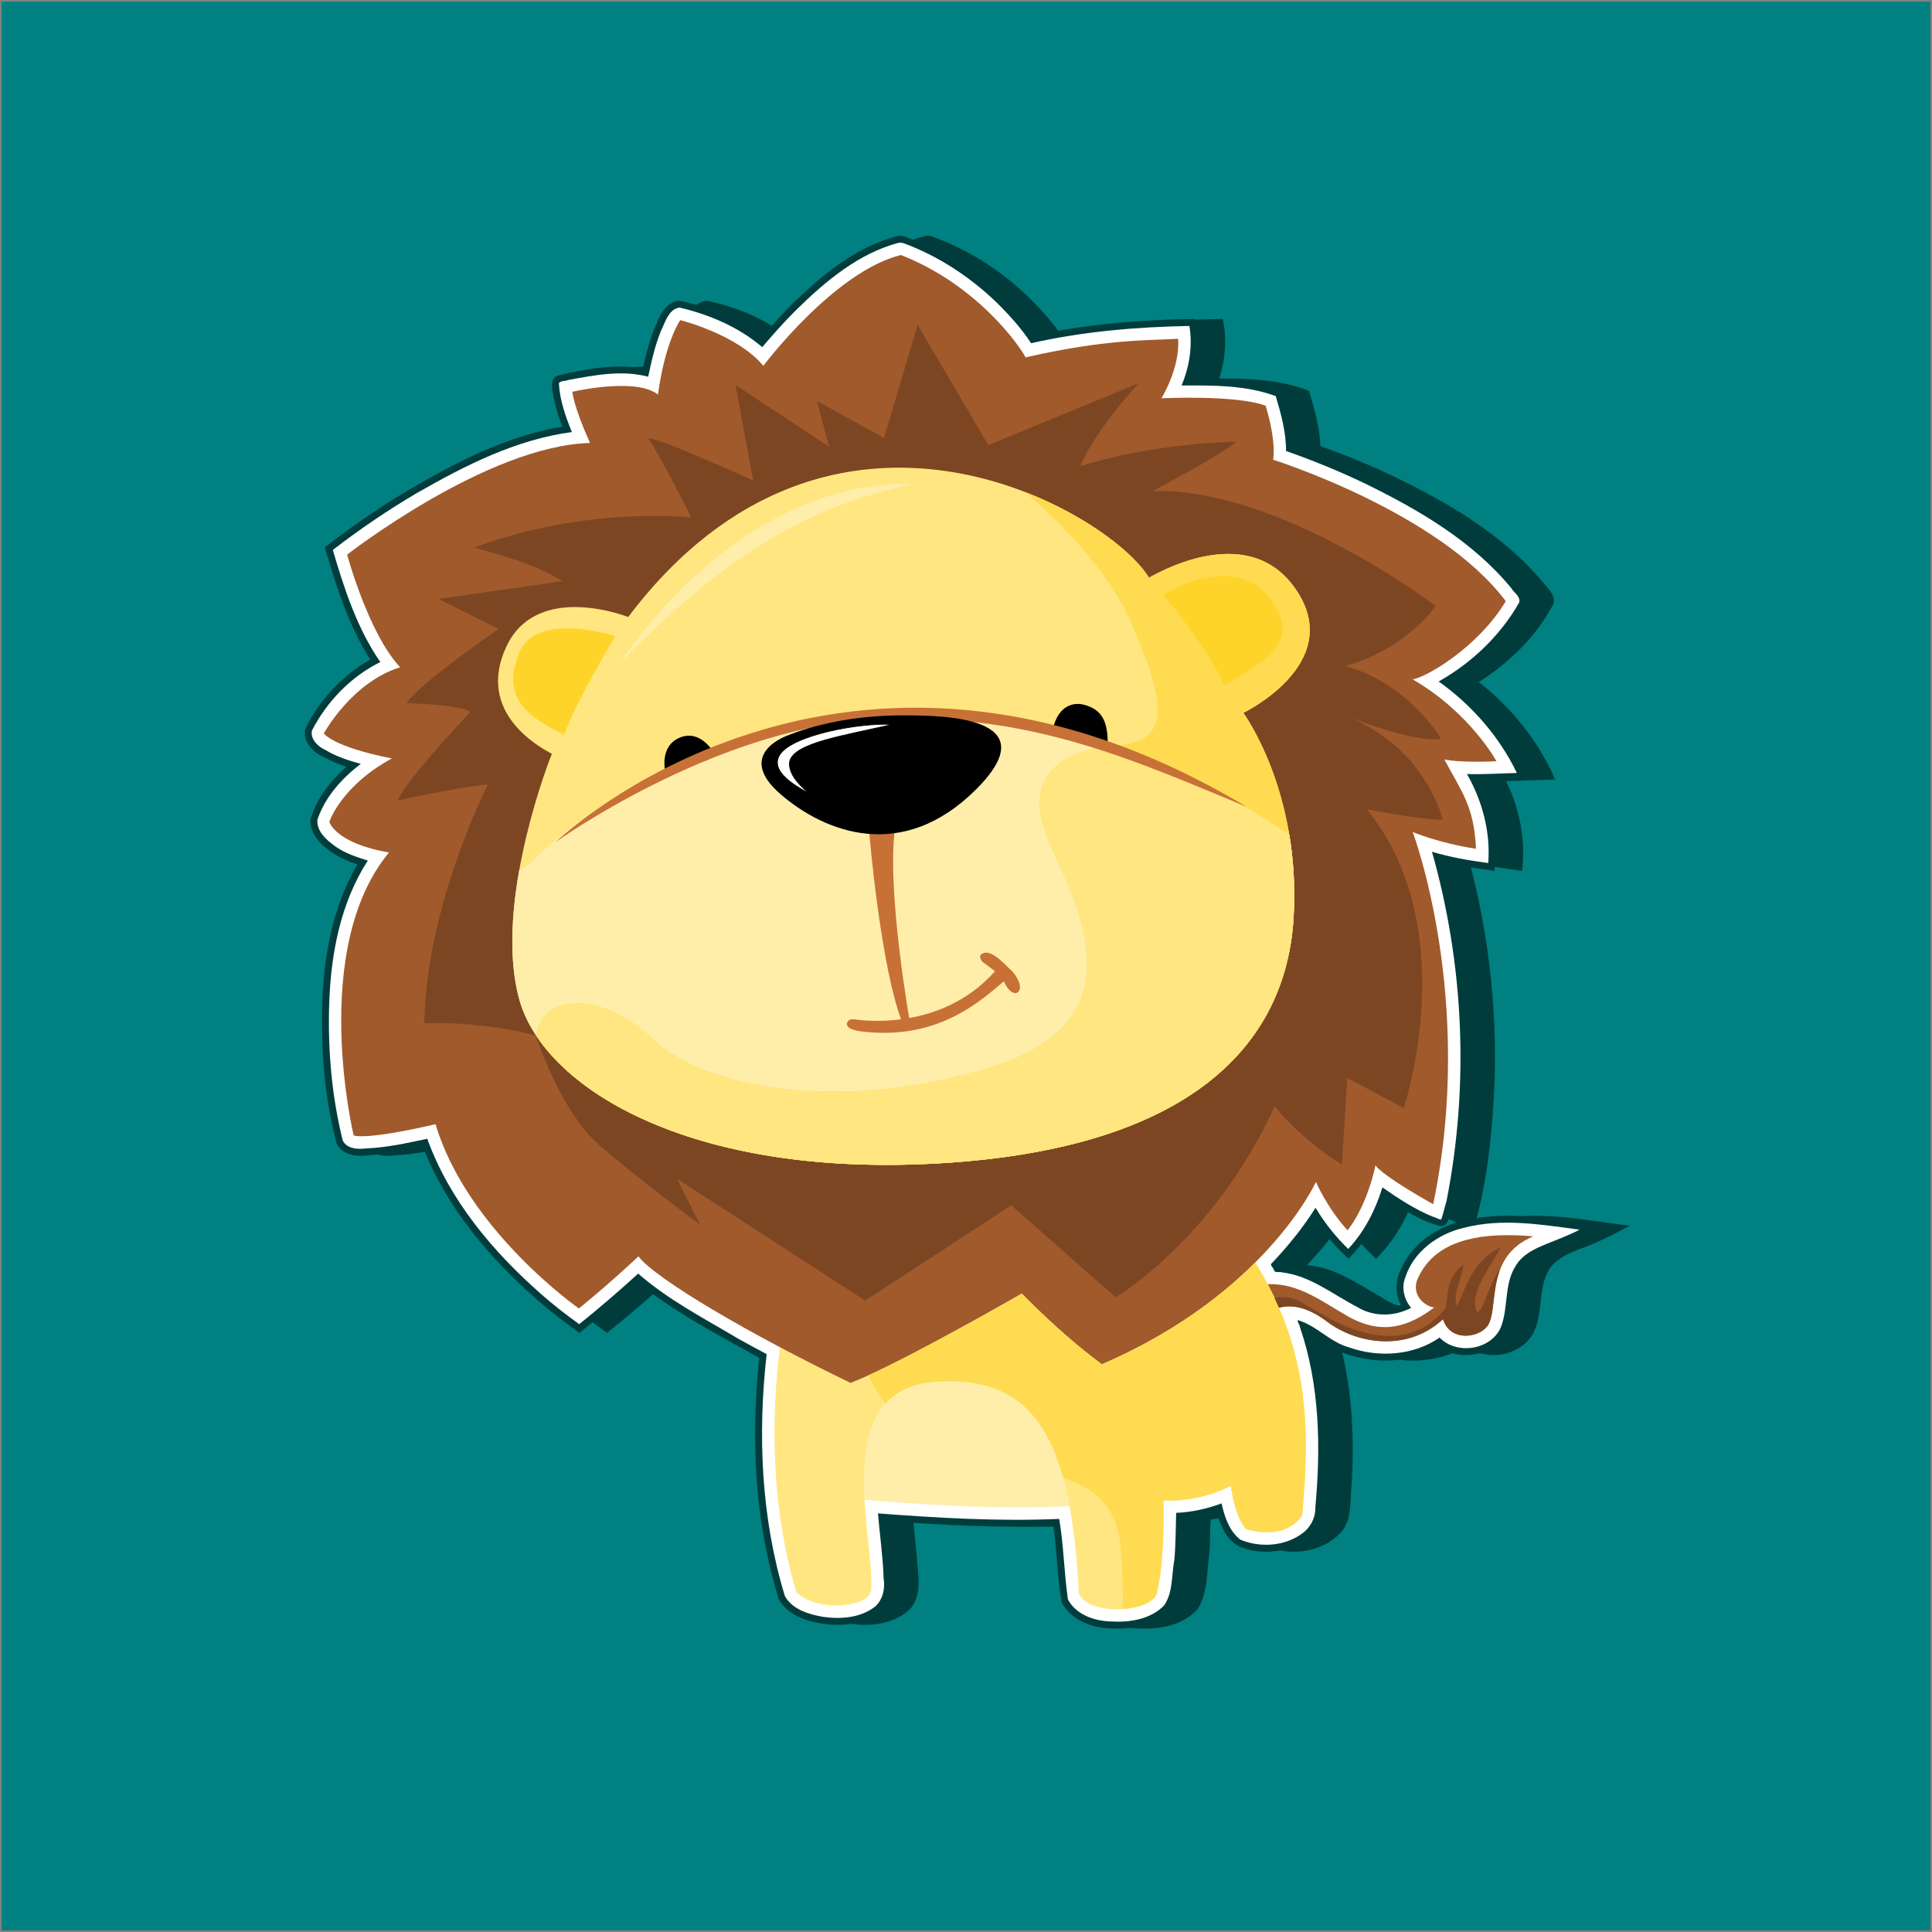
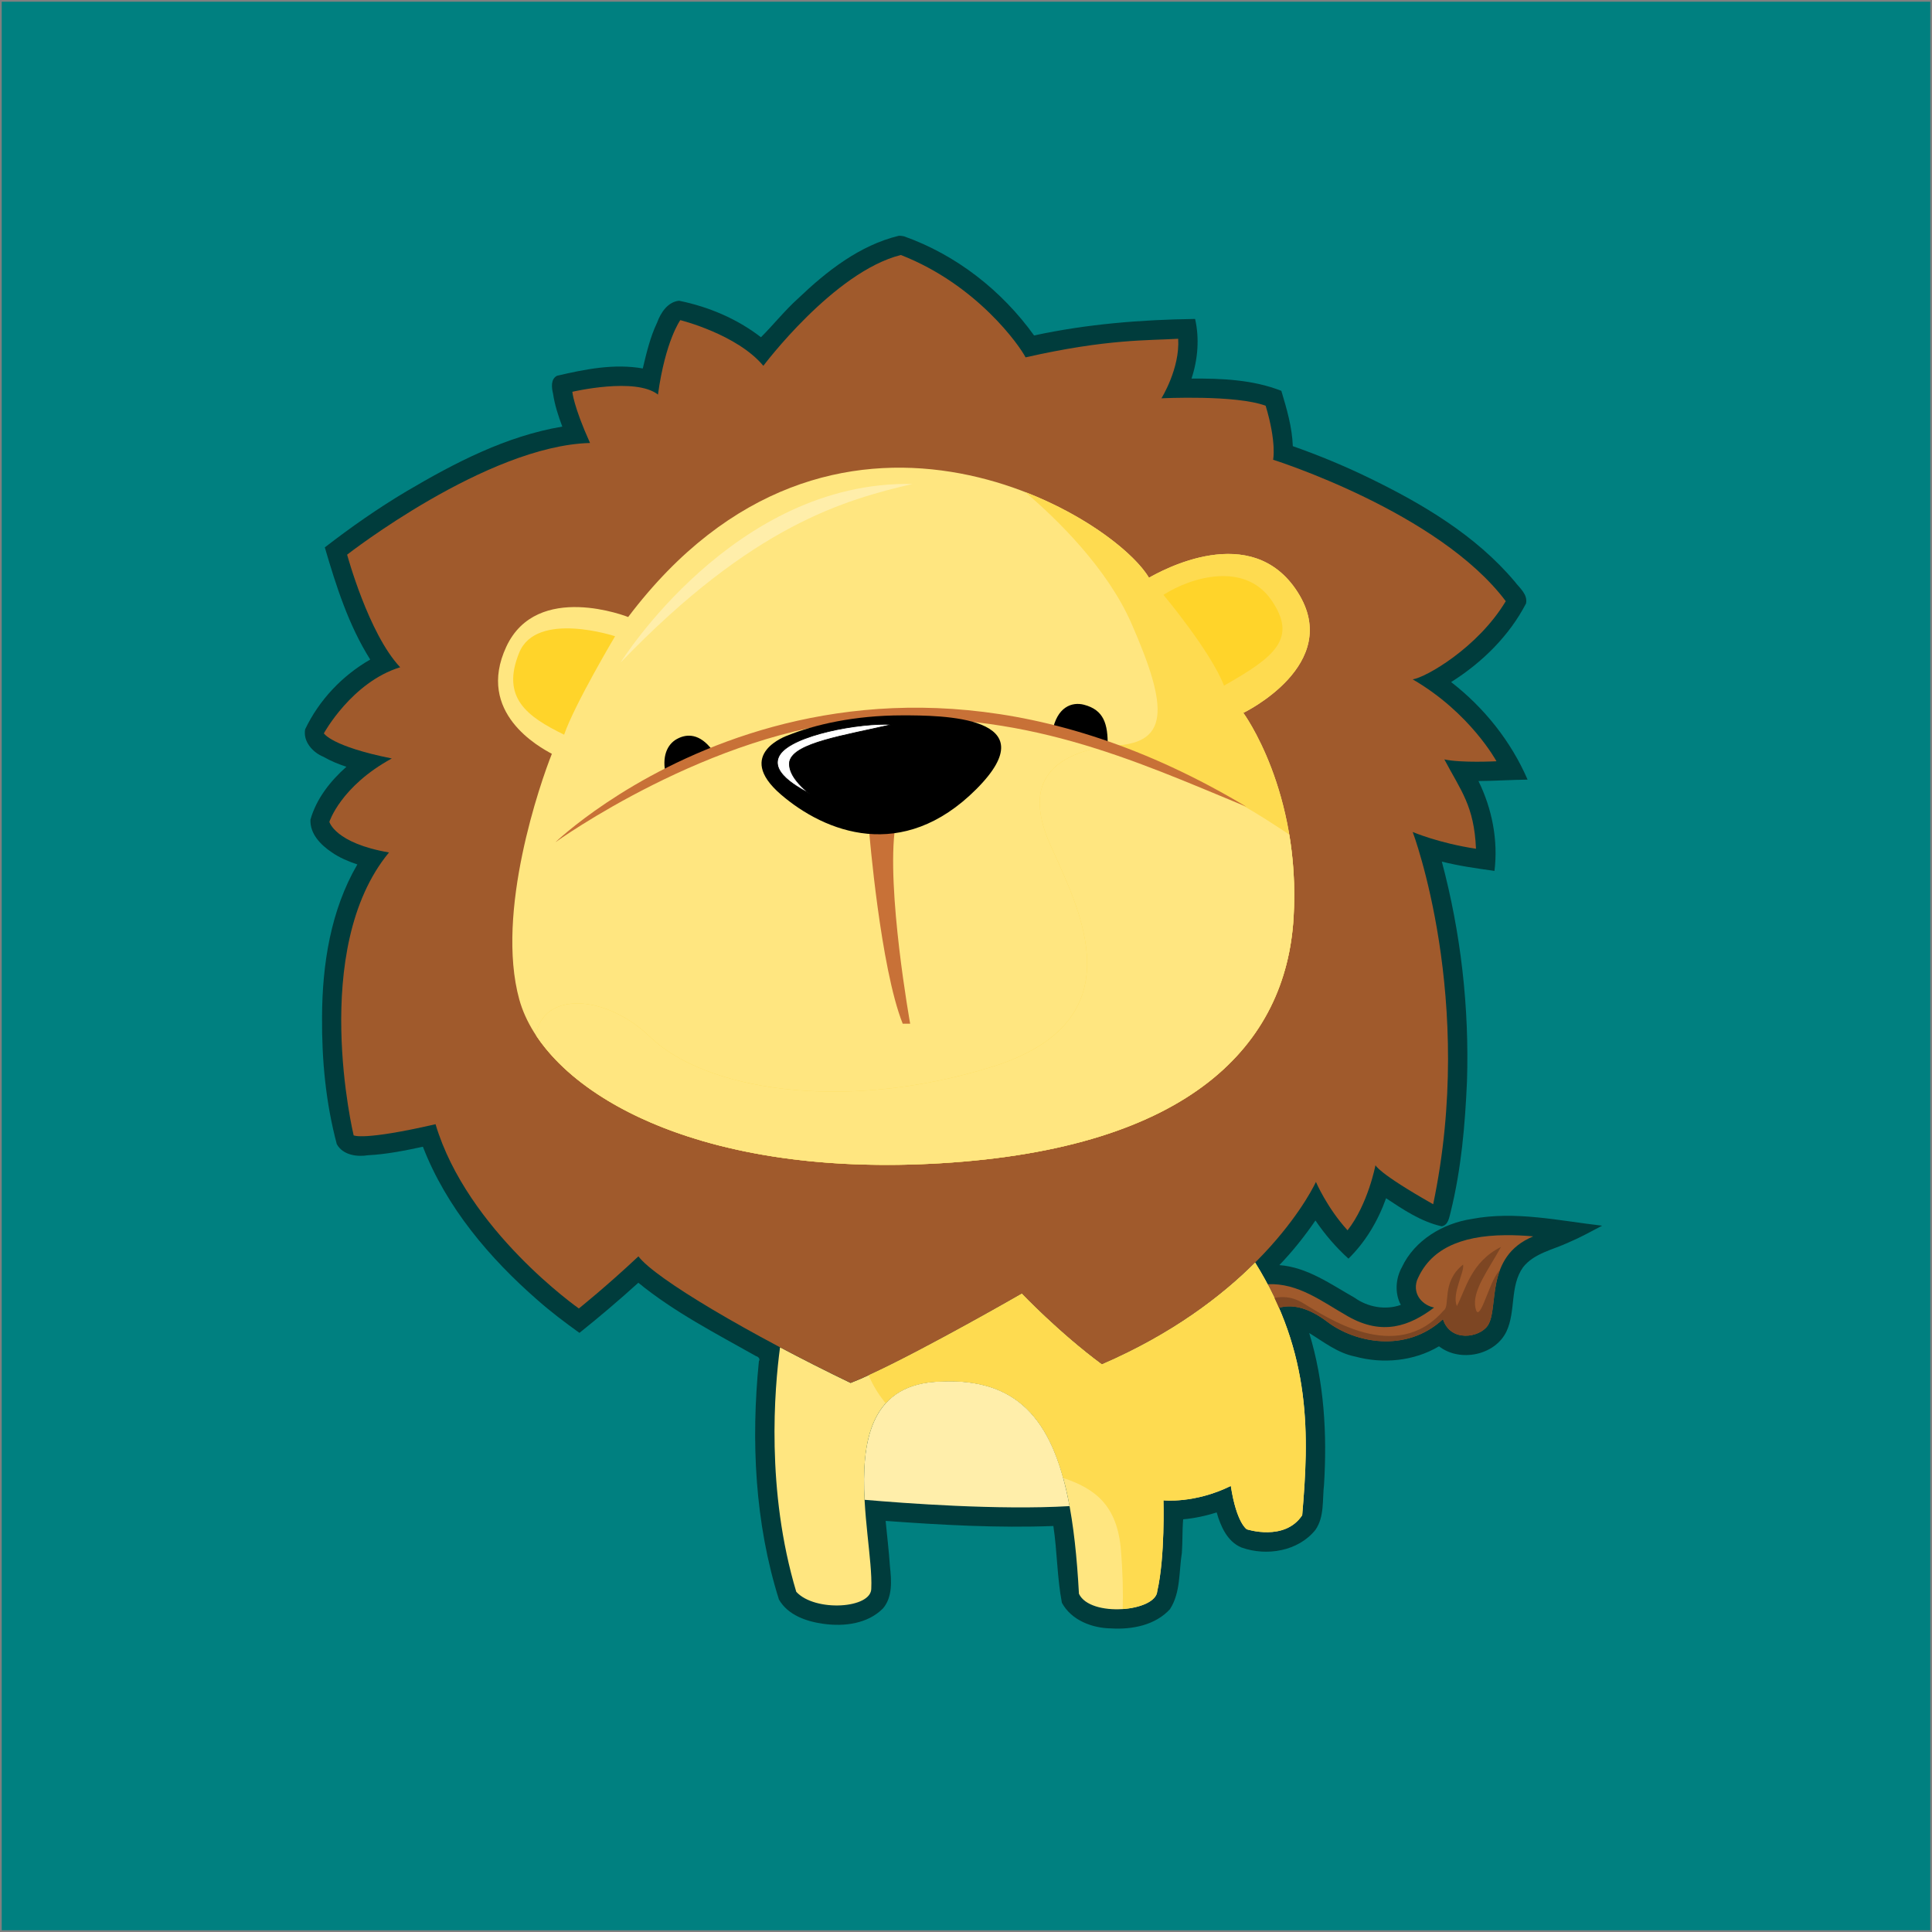
<svg xmlns="http://www.w3.org/2000/svg" xmlns:ns1="http://www.inkscape.org/namespaces/inkscape" xmlns:ns2="http://sodipodi.sourceforge.net/DTD/sodipodi-0.dtd" width="2986.667" height="2986.667" id="svg3847" version="1.1" ns1:version="0.92.1 unknown" ns2:docname="Lion.svg">
  <rect width="100%" height="100%" fill="#808080" stroke="none" />
  <defs id="defs3849" />
  <ns2:namedview id="base" pagecolor="#ffffff" bordercolor="#666666" borderopacity="1.0" ns1:pageopacity="0.0" ns1:pageshadow="2" ns1:zoom="0.083407252" ns1:cx="-139.25122" ns1:cy="1063.971" ns1:document-units="px" ns1:current-layer="layer1" showgrid="false" ns1:window-width="1327" ns1:window-height="747" ns1:window-x="39" ns1:window-y="21" ns1:window-maximized="1" />
  <g ns1:label="Bg" ns1:groupmode="layer" id="layer1" transform="translate(0,1864.147)" style="display:inline">
    <rect style="fill:#008080;fill-opacity:1;stroke:none;stroke-width:1.067" id="rect3870" width="2981.333" height="2981.333" x="2.667" y="-1861.48" />
  </g>
  <g ns1:groupmode="layer" id="layer3" ns1:label="Singa" style="display:inline">
-     <path ns1:connector-curvature="0" id="path3826" d="m 1432.033,364.5 c -60.744,14.819 -111.254,54.597 -155.702,97.006 -20.493,18.474 -38.209,40.787 -57.298,59.827 -36.934,-28.581 -80.923,-47.137 -126.6,-56.433 -17.474,1.783 -28.358,18.491 -33.9,33.7 -10.746,22.474 -16.46,47.028 -22.2,71 -44.269,-7.822 -89.375,1.217 -132.467,11.267 -10.188,5.167 -8.483,18.539 -6.233,27.733 2.556,17.491 8.113,34.352 14.267,50.867 C 825.028,674.117 745.86,715.352 670.855,759.619 627.003,785.7 585.158,815.023 544.8,846.2 c 17.532,59.888 36.829,120.494 70.2,173.4 -43.367,24.834 -79.127,62.771 -100.6,107.8 -3.529,18.985 11.788,35.866 28.333,42.567 11.143,6.466 23.175,11.346 35.433,15.4 -24.811,22.002 -46.422,49.378 -55.567,81.667 -1.027,22.136 16.117,39.321 33.112,50.704 12.019,8.29 25.559,13.983 39.388,18.596 -41.267,70.781 -54.228,154.383 -54.572,235.467 -0.526,66.257 5.682,132.902 22.806,196.967 9.225,16.71 30.774,19.972 48.099,17.148 28.691,-1.495 56.946,-7.138 85.001,-13.181 36.166,93.557 102.838,172.169 177.735,237.514 20.428,17.974 42.197,34.366 64.265,50.252 31.141,-24.909 61.515,-50.74 91.033,-77.5 55.558,45.369 119.761,78.336 181.967,113.4 3.425,0.957 6.954,4.335 4.4,7.967 -12.28,123.161 -6.311,249.742 30.967,368.267 13.754,24.145 42.535,34.043 68.733,37.633 32.016,4.5 68.494,0.094 92.167,-23.833 15.131,-17.797 13.064,-43.263 10.727,-65.095 -1.616,-23.444 -4.384,-46.787 -6.66,-70.171 86.255,6.291 172.798,11.138 259.3,7.9 5.944,39.303 5.725,79.544 13.167,118.633 14.618,27.073 46.765,39.316 76.298,39.66 32.324,1.972 68.159,-4.975 90.769,-29.727 16.688,-25.785 13.727,-58.054 18.43,-87.194 1.263,-17.222 0.47,-34.533 2.003,-51.74 17.577,-1.602 35.011,-5.277 51.8,-10.7 6.068,21.474 16.42,45.145 38.267,54.267 38.85,13.896 87.746,5.886 114.3,-27.133 14.245,-20.236 10.648,-46.588 13.389,-70.03 4.85,-78.628 0.267,-158.793 -22.889,-234.37 22.453,13.811 44.151,31.035 70.662,36.249 43.09,11.856 91.415,7.271 129.971,-15.749 32.157,25.166 86.969,14.166 104.5,-23.4 14.422,-31.264 4.856,-69.614 25.3,-98.633 17.092,-21.971 46.627,-27.211 70.667,-38.567 17.727,-7.512 34.655,-16.845 51.7,-25.833 -66.589,-7.717 -134.381,-23.184 -201.4,-10.433 -44.776,6.783 -88.446,32.821 -108.167,74.6 -9.715,17.695 -11.302,40.198 -1.633,58.267 -23.717,8.445 -51.123,3.506 -71.394,-11.061 -36.701,-20.686 -72.957,-47.204 -116.373,-50.439 20.5,-21.339 39.05,-44.539 55.767,-69 14.635,21.634 31.779,41.496 51.067,59 26.443,-25.92 45.752,-58.563 58.133,-93.367 26.744,17.726 54.372,36.303 86,43.367 10.3,-1.807 11.626,-13.976 13.867,-22.2 16.313,-65.991 22.274,-134.091 25.225,-201.899 3.654,-114.357 -9.456,-229.185 -38.891,-339.701 26.712,6.729 54.101,10.605 81.4,14.367 5.803,-47.517 -3.777,-96.194 -24.767,-138.9 25.324,-0.235 50.611,-1.853 75.933,-2.2 -25.666,-59.333 -67.182,-111.297 -118.2,-150.8 47.692,-30.058 89.7,-71.181 115.833,-121.567 2.843,-14.214 -10.239,-24.121 -17.826,-34.178 -60.259,-71.32 -142.382,-119.894 -225.528,-160.217 -38.087,-18.482 -77.255,-34.703 -117.213,-48.739 -1.013,-29.307 -9.352,-57.628 -17.733,-85.533 -43.995,-17.302 -92.072,-19.263 -138.867,-18.933 9.774,-29.519 12.465,-61.73 5.567,-92.2 -83.522,1.137 -167.197,7.858 -248.933,25.533 -49.9,-69.429 -120.38,-124.677 -201.2,-153.3 -2.639,-0.556 -5.327,-0.939 -8.033,-0.767 z" style="fill:#003c3c;fill-opacity:1;stroke:none;stroke-width:1.067" />
    <path style="fill:#003c3c;fill-opacity:1;stroke:none;stroke-width:1.067" d="m 1389.367,364.5 c -60.744,14.819 -111.254,54.597 -155.702,97.006 -20.493,18.474 -38.209,40.787 -57.298,59.827 -36.934,-28.581 -80.923,-47.137 -126.6,-56.433 -17.474,1.783 -28.358,18.491 -33.9,33.7 -10.746,22.474 -16.46,47.028 -22.2,71 -44.269,-7.822 -89.375,1.217 -132.467,11.267 -10.188,5.167 -8.483,18.539 -6.233,27.733 2.556,17.491 8.113,34.352 14.267,50.867 -86.872,14.65 -166.04,55.886 -241.045,100.153 -43.852,26.081 -85.697,55.404 -126.055,86.581 17.532,59.888 36.829,120.494 70.2,173.4 -43.367,24.834 -79.127,62.771 -100.6,107.8 -3.529,18.985 11.788,35.866 28.333,42.567 11.143,6.466 23.175,11.346 35.433,15.4 -24.811,22.002 -46.422,49.378 -55.567,81.667 -1.027,22.136 16.117,39.321 33.112,50.704 12.019,8.29 25.559,13.983 39.388,18.596 -41.267,70.781 -54.228,154.383 -54.572,235.467 -0.526,66.257 5.682,132.902 22.806,196.967 9.225,16.71 30.774,19.972 48.099,17.148 28.691,-1.495 56.946,-7.138 85.001,-13.181 36.166,93.557 102.838,172.169 177.735,237.514 20.428,17.974 42.197,34.366 64.265,50.252 31.141,-24.909 61.515,-50.74 91.033,-77.5 55.558,45.369 119.761,78.336 181.967,113.4 3.425,0.957 6.954,4.335 4.4,7.967 -12.28,123.161 -6.311,249.742 30.967,368.267 13.754,24.145 42.535,34.043 68.733,37.633 32.016,4.5 68.494,0.094 92.167,-23.833 15.131,-17.797 13.064,-43.263 10.727,-65.095 -1.616,-23.444 -4.384,-46.787 -6.66,-70.171 86.255,6.291 172.798,11.138 259.3,7.9 5.944,39.303 5.725,79.544 13.167,118.633 14.618,27.073 46.766,39.316 76.298,39.66 32.324,1.972 68.159,-4.975 90.768,-29.727 16.688,-25.785 13.727,-58.054 18.43,-87.194 1.263,-17.222 0.47,-34.533 2.003,-51.74 17.577,-1.602 35.011,-5.277 51.8,-10.7 6.068,21.474 16.42,45.145 38.267,54.267 38.85,13.896 87.746,5.886 114.3,-27.133 14.245,-20.236 10.648,-46.588 13.389,-70.03 4.85,-78.628 0.267,-158.793 -22.889,-234.37 22.454,13.811 44.151,31.035 70.662,36.249 43.09,11.856 91.415,7.271 129.971,-15.749 32.157,25.166 86.969,14.166 104.5,-23.4 14.422,-31.264 4.856,-69.614 25.3,-98.633 17.092,-21.971 46.627,-27.211 70.667,-38.567 17.727,-7.512 34.655,-16.845 51.7,-25.833 -66.589,-7.717 -134.381,-23.184 -201.4,-10.433 -44.776,6.783 -88.446,32.821 -108.167,74.6 -9.715,17.695 -11.302,40.198 -1.633,58.267 -23.717,8.445 -51.123,3.506 -71.394,-11.061 -36.701,-20.686 -72.957,-47.204 -116.373,-50.439 20.5,-21.339 39.05,-44.539 55.767,-69 14.635,21.634 31.779,41.496 51.067,59 26.443,-25.92 45.752,-58.563 58.133,-93.367 26.744,17.726 54.372,36.303 86,43.367 10.3,-1.807 11.626,-13.976 13.867,-22.2 16.313,-65.991 22.274,-134.091 25.225,-201.899 3.654,-114.357 -9.456,-229.185 -38.891,-339.701 26.712,6.729 54.101,10.605 81.4,14.367 5.803,-47.517 -3.777,-96.194 -24.767,-138.9 25.324,-0.235 50.611,-1.853 75.933,-2.2 -25.666,-59.333 -67.182,-111.297 -118.2,-150.8 47.692,-30.058 89.7,-71.181 115.833,-121.567 2.843,-14.214 -10.239,-24.121 -17.826,-34.178 -60.259,-71.32 -142.382,-119.894 -225.528,-160.217 -38.087,-18.482 -77.255,-34.703 -117.213,-48.739 -1.013,-29.307 -9.352,-57.628 -17.733,-85.533 -43.995,-17.302 -92.072,-19.263 -138.867,-18.933 9.774,-29.519 12.465,-61.73 5.567,-92.2 -83.522,1.137 -167.197,7.858 -248.933,25.533 -49.9,-69.429 -120.38,-124.677 -201.2,-153.3 -2.639,-0.556 -5.327,-0.939 -8.033,-0.767 z" id="path3814" ns1:connector-curvature="0" />
-     <path style="fill:#ffffff;fill-opacity:1;stroke:none;stroke-width:1.067" d="m 1389.867,375.133 c -62.432,16.386 -113.436,59.313 -158.577,103.557 -18.624,18.353 -36.019,38.196 -52.99,57.977 -36.132,-31.082 -81.266,-50.12 -127.367,-61.133 -13.679,1.203 -20.16,15.527 -24.918,26.6 -12.165,25.304 -18.099,52.952 -24.016,80.233 -40.483,-10.717 -82.869,-2.465 -123.2,5 -4.423,2.118 -13.34,0.962 -14.767,5.3 1.282,26.175 10.299,51.163 20,75.267 -86.071,11.454 -164.812,51.424 -239.216,94.047 -45.343,26.643 -88.718,56.17 -130.351,88.22 17.806,60.232 37.504,121.191 73.467,173.233 -45.5,22.509 -82.482,60.938 -105.7,105.867 -2.746,14.002 9.818,25.201 21.3,30.4 16.705,9.938 35.433,16.074 54.2,21.167 -29.311,22.34 -55.271,51.112 -67.133,86.5 -1.124,18.388 14.473,31.381 27.933,41.167 15.024,10.626 32.671,16.332 50.067,21.767 -42.626,65.992 -57.423,145.827 -59.761,223.398 -2.068,70.454 4.018,141.526 21.127,209.835 6.8,12.621 23.199,13.395 35.833,11.8 32.032,-1.267 63.424,-8.278 94.7,-14.933 34.412,95.118 101.392,174.476 176.5,240.533 18.673,16.475 38.26,31.561 58.433,46.1 31.232,-25.085 61.572,-51.213 91.133,-78.2 46.886,41.003 102.809,69.716 156.1,101.434 14.081,7.841 28.285,15.437 42.501,23.033 -14.053,124.86 -8.613,253.413 28.167,374 11.781,21.002 36.872,28.282 59.05,32.153 27.655,3.944 58.773,1.639 81.195,-16.482 11.409,-10.866 14.979,-27.638 12.42,-42.837 -1.039,-33.676 -5.962,-67.057 -8.733,-100.601 93.164,7.089 186.687,12.556 280.133,8.533 6.998,41.132 7.621,83.24 13.5,124.467 12.265,23.338 40.188,33.101 65.265,34.032 29.406,1.85 62.19,-2.874 83.569,-24.865 13.82,-20.339 11.233,-46.314 15.583,-69.494 2.356,-24.429 2.153,-48.999 2.917,-73.507 23.994,-0.999 47.764,-6.187 70.167,-14.667 4.594,20.68 11.838,42.634 29.033,56.133 31.325,13.043 70.335,10.215 97.433,-10.933 12.069,-9.463 19.069,-24.359 18.568,-39.581 8.553,-92.971 6.714,-188.922 -23.835,-277.986 0.254,-2.687 -6.173,-11.456 -2.367,-10.7 28.494,8.775 48.996,33.847 77.903,41.798 45.684,16.334 99.992,13.05 140.298,-15.031 26.445,27.473 80.096,19.294 95,-16.5 11.546,-30.449 4.529,-66.026 22.633,-94.3 10.239,-17.531 29.158,-26.407 47.228,-33.772 17.313,-7.084 34.982,-13.472 51.605,-22.195 -58.968,-7.904 -120.14,-18.254 -178.767,-2.933 -39.985,9.165 -77.898,36.659 -90.7,76.767 -6.393,15.832 -1.66,34.388 9.067,46.967 -25.432,13.551 -58.167,14.357 -83.05,-1.151 -37.948,-19.456 -72.816,-48.49 -116.416,-53.65 -4.195,-1.475 -11.748,1.761 -12.8,-4.367 -1.006,-3.369 -7.437,-7.337 -2.667,-10.267 24.866,-26.338 47.859,-54.6 67.133,-85.267 13.981,23.288 30.985,44.765 50.5,63.633 25.139,-26.764 42.084,-60.204 52.9,-95.1 24.794,17.348 50.582,34.28 78.633,45.567 2.838,0.121 9.916,5.007 12.289,3.902 3.751,-10.646 4.702,-17.289 8.144,-28.336 35.145,-178.347 27.212,-365.175 -22.5,-540.067 28.374,8.597 57.577,13.555 87,17.5 3.703,-47.935 -9.158,-96.215 -32.933,-137.6 25.736,0.807 51.448,-1.008 77.167,-1.633 -27.233,-56.537 -69.791,-105.135 -120.867,-141.467 51.247,-28.807 95.34,-70.947 124.533,-122.133 2.251,-9.513 -7.929,-14.61 -11.959,-21.744 -59.974,-72.965 -143.215,-121.51 -227.055,-162.415 -39.498,-18.91 -80.101,-35.529 -121.486,-49.94 0.153,-29.041 -7.686,-57.322 -15.9,-84.9 -46.44,-17.098 -96.753,-16.671 -145.6,-16.4 12.078,-28.84 17.4,-61.03 12.133,-92.067 -82.164,1.529 -164.551,8.552 -244.767,26.7 -15.301,-23.493 -34.481,-44.522 -54.5,-64.133 -40.929,-39.115 -89.467,-70.888 -142.7,-90.533 -2.231,-0.565 -4.546,-0.945 -6.867,-0.767 z" id="path3787" ns1:connector-curvature="0" ns2:nodetypes="ccccccccccccccccccccccccccccccccccccccccccccccccccccccccccccccccccccccccccccccc" />
    <path style="fill:#ffeeaa;fill-opacity:1;stroke:none;stroke-width:1.067" d="m 1466.7,2135.3 c -7.135,0.028 -14.504,0.328 -22.133,0.9 -100.794,7.56 -112.654,96.151 -108.033,182.333 61.003,5.311 207.425,16.236 316.867,9.767 -23.576,-128.014 -75.7,-193.428 -186.7,-193 z" id="path5959" ns1:connector-curvature="0" />
    <path style="fill:#a05a2c;fill-opacity:1;stroke:none;stroke-width:1.067" d="m 2327.667,1909.433 c -71.817,0.612 -117.845,22.859 -137.267,70.2 -7.193,23.019 10.775,38.823 26.6,41.7 -38.125,28.773 -79.836,43.879 -133.067,13.667 -39.997,-22.701 -76.763,-51.91 -124.3,-49.767 6.497,12.254 12.309,24.412 17.533,36.467 17.898,-5.082 42.586,-2.733 75.1,21.933 41.721,31.651 120.853,48.931 178.4,-4.3 11.509,35.967 56.119,28.769 69.067,10.067 18.402,-26.581 -5.749,-106.449 70.5,-138.1 -15.061,-1.349 -29.267,-1.98 -42.567,-1.867 z" id="path5957" ns1:connector-curvature="0" />
    <path style="fill:#ffe680;fill-opacity:1;stroke:none;stroke-width:1.067" d="m 1940.333,1951.767 c -51.749,51.648 -128.138,110.306 -236.967,157.3 -66.178,-48.915 -123.7,-109.333 -123.7,-109.333 0,0 -189.923,109.36 -264.733,138.133 -37.383,-18 -74.245,-36.683 -109.067,-55.133 -8.611,63.981 -21.962,221.239 25.067,378 28.791,31.608 116.749,26.097 115.967,-5.367 4.069,-83.418 -65.1,-306.959 97.666,-319.167 162.766,-12.207 211.159,99.727 223.367,327.6 17.354,36.941 119.177,27.716 121.067,-4.067 12.207,-52.899 9.567,-140.4 9.567,-140.4 0,0 47.701,5.501 104.133,-22.2 8.836,57.441 24.667,67 24.667,67 0,0 58.676,19.205 85.7,-21.733 10.444,-121.847 15.271,-249.323 -72.733,-390.633 z" id="path5955" ns1:connector-curvature="0" />
    <path style="fill:#a05a2c;stroke:none;stroke-width:1.067px;stroke-linecap:butt;stroke-linejoin:miter;stroke-opacity:1" d="m 1180.055,565.519 c 0,0 108.988,-145.429 212.571,-171.325 117.97,46.037 184.149,140.989 192.781,158.253 126.602,-28.773 189.904,-25.896 235.941,-28.773 2.877,46.037 -25.896,92.075 -25.896,92.075 0,0 115.093,-5.755 161.13,11.509 17.264,57.547 11.509,83.443 11.509,83.443 0,0 256.082,80.565 359.666,218.677 -43.16,71.933 -123.725,117.971 -143.866,120.848 89.197,51.792 129.48,126.602 129.48,126.602 0,0 -54.669,2.877 -80.565,-2.877 25.896,48.915 46.037,71.933 48.915,138.112 -57.547,-8.632 -97.829,-25.896 -97.829,-25.896 0,0 97.829,258.959 31.651,575.466 -86.32,-48.915 -89.197,-60.424 -89.197,-60.424 0,0 -11.509,60.424 -43.16,100.706 -31.651,-34.528 -48.915,-74.811 -48.915,-74.811 0,0 -77.688,172.64 -330.893,281.978 -66.178,-48.915 -123.725,-109.338 -123.725,-109.338 0,0 -189.904,109.338 -264.714,138.112 -155.376,-74.811 -302.12,-161.13 -328.015,-195.658 -48.915,46.037 -92.075,80.565 -92.075,80.565 0,0 -172.64,-120.848 -221.554,-284.856 -112.216,25.896 -126.602,17.264 -126.602,17.264 0,0 -69.056,-287.733 54.669,-437.354 -83.443,-14.387 -92.208,-47.316 -92.208,-47.316 0,0 17.398,-54.829 96.524,-97.989 -93.513,-18.703 -105.022,-38.844 -105.022,-38.844 0,0 43.16,-79.126 117.97,-102.145 -48.915,-51.792 -82.004,-174.078 -82.004,-174.078 0,0 215.8,-168.324 375.491,-172.64 -25.896,-57.547 -27.335,-79.127 -27.335,-79.127 0,0 97.829,-23.019 132.357,4.316 11.509,-83.443 34.528,-115.093 34.528,-115.093 0,0 87.7,21.788 128.392,70.618 z" id="path5953" ns1:connector-curvature="0" />
-     <path style="fill:#7d4623;fill-opacity:1;stroke:none;stroke-width:1.067" d="m 828.158,1600.937 c 0,0 38.265,117.527 98.395,169.458 60.13,51.931 155.792,122.994 155.792,122.994 l -35.532,-71.063 290.576,188.282 225.998,-147.284 161.258,142.126 c 0,0 150.326,-87.462 245.988,-295.185 40.998,51.931 103.861,90.195 103.861,90.195 l 8.2,-133.927 87.462,46.464 c 0,0 92.929,-278.786 -57.397,-461.91 87.462,16.399 117.527,16.399 117.527,16.399 0,0 -24.599,-109.328 -144.859,-158.525 117.527,43.731 142.126,32.798 142.126,32.798 0,0 -49.197,-84.729 -147.593,-112.061 95.662,-27.332 139.393,-92.929 139.393,-92.929 0,0 -240.521,-183.124 -437.311,-177.658 128.46,-68.33 128.46,-76.529 128.46,-76.529 0,0 -131.193,2.733 -240.521,38.265 21.866,-54.664 90.195,-128.46 90.195,-128.46 l -232.321,95.662 -109.328,-185.857 -51.931,174.924 -103.861,-57.397 19.132,71.063 -144.859,-95.662 27.332,147.593 c 0,0 -174.924,-79.263 -161.258,-62.863 13.666,16.399 65.597,120.261 65.597,120.261 0,0 -158.525,-19.132 -336.183,46.464 106.595,27.332 136.66,51.931 136.66,51.931 l -191.324,27.332 92.929,46.464 c 0,0 -120.261,81.996 -142.126,114.794 90.195,2.733 98.395,13.666 98.395,13.666 0,0 -101.128,106.595 -112.061,136.66 114.794,-24.599 139.393,-24.599 139.393,-24.599 0,0 -95.662,185.857 -98.395,368.981 98.395,-2.733 172.191,19.132 172.191,19.132 z" id="path3828" ns1:connector-curvature="0" ns2:nodetypes="csccccccccccccccccccccccccccsccccccccccc" />
    <path style="fill:#ffe680;stroke:none;stroke-width:1.067" d="m 971.098,953.834 c 0,0 -140.989,-56.108 -188.465,46.037 -47.476,102.145 51.792,155.376 70.495,165.446 -17.264,43.16 -87.759,244.573 -50.353,379.807 37.405,135.234 261.837,276.224 650.276,253.205 388.439,-23.019 535.183,-184.149 546.692,-379.807 11.509,-195.658 -77.688,-316.506 -77.688,-316.506 0,0 155.249,-74.649 84.039,-186.551 -71.21,-111.902 -211.596,-32.553 -229.907,-22.38 -59.497,-99.924 -489.312,-356.918 -805.089,60.749 z" id="path5951" ns1:connector-curvature="0" ns2:nodetypes="cscssscscc" />
    <path style="fill:#000000;stroke:none;stroke-width:1.067" d="m 1626.71,1131.696 c 0,0 47.624,-5.025 85.641,21.647 0.498,-34.23 -5.942,-55.893 -36.637,-63.899 -18.408,-4.801 -42.068,3.038 -49.004,42.252 z" id="path5915" ns1:connector-curvature="0" ns2:nodetypes="ccsc" />
-     <path style="fill:#ffeeaa;fill-opacity:1;stroke:none;stroke-width:1.067px;stroke-linecap:butt;stroke-linejoin:miter;stroke-opacity:1" d="m 1404.133,1109.6 c -58.985,-0.045 -115.075,4.654 -166.867,12.567 -279.101,57.547 -417.233,212.9 -417.233,212.9 -6.367,3.335 -12.156,6.913 -17.433,10.7 -11.796,66.422 -16.42,139.401 0.167,199.367 37.405,135.234 261.861,276.219 650.3,253.2 388.439,-23.019 535.157,-184.142 546.667,-379.8 2.786,-47.358 -0.312,-90.327 -6.633,-128.267 -6.117,-4.205 -12.526,-8.444 -19.267,-12.733 C 1783.93,1152.37 1581.089,1109.735 1404.133,1109.6 Z" id="path5963" ns1:connector-curvature="0" />
    <path style="fill:#000000;stroke:none;stroke-width:1.067" d="m 1029.364,1197.688 c 0,0 30.212,-24.457 71.214,-38.844 -18.703,-24.457 -38.125,-25.177 -53.95,-16.545 -15.825,8.632 -23.738,28.054 -17.264,55.389 z" id="path5931" ns1:connector-curvature="0" />
-     <path style="fill:#c87137;fill-opacity:1;stroke:none;stroke-width:1.067" d="m 1320.441,1575.687 c 0,0 131.23,23.398 217.7,-74.262 -15.834,-12.274 -19.133,-14.293 -19.133,-14.293 0,0 -10.096,-10.413 2.394,-14.119 13.837,-4.105 36.067,22.308 41.154,26.377 5.086,4.069 17.802,21.363 13.225,31.536 -3.442,7.65 -14.725,6.514 -23.881,-13.831 -33.571,27.467 -101.616,94.074 -224.708,76.78 -13.976,-2.688 -18.098,-6.819 -18.021,-10.985 0.068,-3.718 3.115,-7.683 11.27,-7.203 z" id="path5925" ns1:connector-curvature="0" ns2:nodetypes="cccsssccsc" />
+     <path style="fill:#c87137;fill-opacity:1;stroke:none;stroke-width:1.067" d="m 1320.441,1575.687 z" id="path5925" ns1:connector-curvature="0" ns2:nodetypes="cccsssccsc" />
    <path style="fill:#c87137;fill-opacity:1;stroke:none;stroke-width:1.067" d="m 1343.712,1286.166 c 0,0 17.264,210.045 51.792,296.365 11.509,0 11.509,0 11.509,0 0,0 -37.405,-208.606 -23.018,-304.997 -31.651,-46.037 -40.283,8.632 -40.283,8.632 z" id="path5933" ns1:connector-curvature="0" ns2:nodetypes="ccccc" />
    <path style="fill:#ffd42a;stroke:none;stroke-width:1.067" d="m 950.855,983.545 c 0,0 -62.754,105.48 -78.776,152.212 -57.413,-28.039 -97.847,-57.221 -69.43,-126.843 26.704,-65.424 148.206,-25.369 148.206,-25.369 z" id="path5941" ns1:connector-curvature="0" ns2:nodetypes="ccsc" />
    <path style="fill:#fedb50;fill-opacity:1;stroke:none;stroke-width:1.067px;stroke-linecap:butt;stroke-linejoin:miter;stroke-opacity:1" d="m 1584.833,760.667 c 48.953,41.715 126.705,117.273 164.4,203.433 57.397,131.193 60.129,188.6 -35.533,188.6 -84.729,13.666 -133.898,54.672 -90.167,153.067 43.731,98.395 139.388,273.304 -92.933,344.367 -232.321,71.063 -442.804,32.796 -524.8,-46.467 -71.697,-69.307 -168.439,-69.654 -177,-2.867 76.262,115.226 289.263,217.385 624.267,197.533 388.439,-23.019 535.157,-184.142 546.667,-379.8 11.509,-195.658 -77.667,-316.5 -77.667,-316.5 0,0 155.244,-74.665 84.033,-186.567 C 1934.89,803.565 1794.511,882.927 1776.2,893.1 1754.354,856.409 1682.558,798.536 1584.833,760.667 Z" id="path3009" ns1:connector-curvature="0" />
    <path style="fill:#ffd42a;fill-opacity:1;stroke:none;stroke-width:1.067" d="m 1798.567,919.535 c 0,0 73.245,87.487 93.591,140.386 79.349,-44.761 113.936,-73.245 73.245,-132.248 -40.692,-59.003 -122.075,-36.622 -166.836,-8.138 z" id="path5943" ns1:connector-curvature="0" />
    <path style="fill:#ffe680;fill-opacity:1;stroke:none;stroke-width:1.067px;stroke-linecap:butt;stroke-linejoin:miter;stroke-opacity:1" d="m 1708.4,1153.633 c -81.44,14.522 -127.673,55.819 -84.867,152.133 43.731,98.395 139.388,273.304 -92.933,344.367 -232.321,71.063 -442.804,32.796 -524.8,-46.467 -71.697,-69.307 -168.439,-69.654 -177,-2.867 8.341,12.603 18.307,25.052 29.9,37.2 1.656,1.735 3.345,3.477 5.067,5.2 17.221,17.228 37.748,33.791 61.5,49.3 2.375,1.551 4.793,3.104 7.233,4.633 2.289,1.435 4.588,2.852 6.933,4.267 0.155,0.094 0.312,0.173 0.467,0.267 2.504,1.506 5.031,3.017 7.6,4.5 0.248,0.143 0.485,0.291 0.733,0.433 2.331,1.341 4.716,2.646 7.1,3.967 2.148,1.19 4.309,2.36 6.5,3.534 0.854,0.457 1.706,0.912 2.567,1.367 1.794,0.948 3.611,1.897 5.433,2.833 1.082,0.556 2.175,1.115 3.267,1.667 1.871,0.946 3.766,1.899 5.667,2.833 1.017,0.5 2.041,1.004 3.067,1.5 2.122,1.028 4.242,2.055 6.4,3.067 0.305,0.143 0.627,0.257 0.933,0.4 5.56,2.596 11.204,5.144 17,7.633 1.681,0.722 3.399,1.421 5.1,2.133 1.738,0.728 3.475,1.482 5.233,2.2 2.055,0.84 4.15,1.674 6.233,2.5 0.767,0.304 1.529,0.598 2.3,0.9 2.883,1.131 5.797,2.263 8.733,3.367 0.257,0.096 0.509,0.203 0.767,0.3 2.679,1.003 5.377,1.986 8.1,2.967 1.26,0.454 2.531,0.885 3.8,1.333 2.447,0.865 4.885,1.72 7.367,2.567 3.334,1.137 6.703,2.264 10.1,3.367 6.446,2.093 13.027,4.134 19.7,6.1 0.459,0.135 0.906,0.299 1.367,0.433 2.961,0.866 5.961,1.693 8.967,2.533 0.591,0.165 1.174,0.336 1.767,0.5 2.551,0.707 5.117,1.412 7.7,2.1 1.661,0.443 3.326,0.865 5,1.3 2.766,0.718 5.532,1.437 8.333,2.133 0.264,0.066 0.535,0.101 0.8,0.167 6.337,1.568 12.782,3.081 19.3,4.533 0.279,0.062 0.554,0.138 0.833,0.2 1.473,0.327 2.951,0.646 4.433,0.967 2.975,0.644 5.955,1.281 8.967,1.9 0.122,0.026 0.244,0.042 0.367,0.067 3.897,0.799 7.841,1.576 11.8,2.333 3.616,0.692 7.265,1.377 10.933,2.033 0.953,0.171 1.91,0.332 2.867,0.5 3.201,0.563 6.427,1.131 9.666,1.667 0.443,0.072 0.89,0.127 1.333,0.2 2.931,0.48 5.904,0.976 8.867,1.433 0.934,0.144 1.862,0.291 2.8,0.433 0.11,0.017 0.223,0.017 0.333,0.033 1.405,0.212 2.821,0.426 4.233,0.633 2.402,0.352 4.811,0.696 7.233,1.033 0.291,0.04 0.576,0.093 0.867,0.133 4.151,0.574 8.356,1.104 12.567,1.633 2.907,0.366 5.831,0.723 8.767,1.067 2.414,0.283 4.833,0.565 7.266,0.833 2.586,0.285 5.192,0.565 7.8,0.833 0.713,0.074 1.418,0.161 2.133,0.233 0.377,0.038 0.755,0.062 1.133,0.1 0.764,0.077 1.534,0.159 2.3,0.233 1.787,0.174 3.569,0.334 5.367,0.5 1.484,0.137 2.943,0.268 4.433,0.4 4.45,0.394 8.955,0.755 13.467,1.1 4.435,0.339 8.907,0.676 13.4,0.967 0.078,0 0.155,0 0.233,0 4.164,0.269 8.352,0.54 12.567,0.767 0.413,0.022 0.819,0.045 1.233,0.066 3.979,0.209 7.976,0.362 12,0.533 1.177,0.05 2.353,0.12 3.533,0.167 0.912,0.036 1.819,0.066 2.733,0.1 3.285,0.123 6.585,0.236 9.9,0.333 2.201,0.065 4.386,0.113 6.6,0.167 5.552,0.134 11.133,0.239 16.767,0.3 0.512,0.011 1.021,0 1.534,0 2.307,0.022 4.613,0.057 6.933,0.066 3.903,0.017 7.825,0.018 11.767,0 0.821,0 1.644,-0.028 2.467,-0.033 0.962,-0.011 1.935,0.011 2.9,0 2.874,-0.024 5.739,-0.056 8.633,-0.1 2.165,-0.033 4.357,-0.09 6.533,-0.133 0.733,-0.015 1.466,-0.017 2.2,-0.033 2.405,-0.052 4.815,-0.102 7.233,-0.167 0.507,-0.014 1.025,-0.019 1.533,-0.033 4.55,-0.127 9.135,-0.293 13.733,-0.467 5.115,-0.193 10.258,-0.416 15.433,-0.667 2.167,-0.106 4.356,-0.218 6.533,-0.333 3.015,-0.16 6.032,-0.32 9.067,-0.5 388.439,-23.019 535.157,-184.142 546.667,-379.8 0.179,-3.05 0.335,-6.086 0.467,-9.1 0.052,-1.204 0.089,-2.402 0.133,-3.6 0.061,-1.622 0.119,-3.256 0.167,-4.867 0.05,-1.714 0.098,-3.398 0.133,-5.1 0.024,-1.17 0.049,-2.336 0.066,-3.5 0,-0.279 0,-0.555 0,-0.833 0.034,-2.578 0.066,-5.151 0.067,-7.7 0,-0.369 6e-4,-0.731 0,-1.1 0,-0.817 -0.029,-1.62 -0.033,-2.433 -0.013,-2.084 -0.032,-4.169 -0.066,-6.233 -0.048,-2.87 -0.111,-5.735 -0.2,-8.567 -0.089,-2.832 -0.204,-5.641 -0.333,-8.433 -0.129,-2.793 -0.266,-5.546 -0.433,-8.3 -0.167,-2.754 -0.363,-5.486 -0.567,-8.2 -0.204,-2.714 -0.427,-5.426 -0.667,-8.1 -0.239,-2.674 -0.493,-5.333 -0.767,-7.967 -0.273,-2.634 -0.561,-5.24 -0.867,-7.833 -0.306,-2.594 -0.63,-5.147 -0.967,-7.7 -0.188,-1.421 -0.37,-2.825 -0.567,-4.233 -0.041,-0.291 -0.093,-0.576 -0.133,-0.867 -0.244,-1.729 -0.475,-3.457 -0.734,-5.167 -0.064,-0.422 -0.135,-0.846 -0.2,-1.267 -0.184,-1.2 -0.376,-2.377 -0.567,-3.567 -0.196,-1.224 -0.398,-2.42 -0.6,-3.633 -6.106,-4.197 -12.507,-8.42 -19.233,-12.7 -87.01,-57.347 -176.726,-97.353 -265.433,-123.9 z" id="path3782" ns1:connector-curvature="0" />
    <path style="fill:#c87137;fill-opacity:1;stroke:none;stroke-width:1.067" d="m 858.592,1302.036 c 0,0 443.887,-428.947 1068.154,-54.934 -177.008,-73.245 -343.844,-150.559 -585.958,-134.282 -242.115,16.277 -482.195,189.216 -482.195,189.216 z" id="path5937" ns1:connector-curvature="0" ns2:nodetypes="ccsc" />
    <path style="fill:#000000;stroke:none;stroke-width:1.067" d="m 1218.162,1136.741 c 0,0 -84.26,28.382 -11.015,91.454 68.151,58.686 187.982,105.9 301.918,-8.036 113.936,-113.936 -54.934,-114.285 -113.936,-114.285 -74.828,0 -136.274,14.591 -176.966,30.868 z" id="path5917" ns1:connector-curvature="0" ns2:nodetypes="csssc" />
    <path style="fill:#ffffff;stroke:#000000;stroke-width:1.067px;stroke-linecap:butt;stroke-linejoin:miter;stroke-opacity:1" d="m 1252.283,1227.774 c -4.069,-4.069 -66.124,-30.519 -46.795,-61.037 19.328,-30.519 124.109,-49.847 173.956,-46.795 -75.279,17.294 -151.576,28.484 -158.697,56.968 -2.035,12.207 4.069,28.484 31.536,50.864 z" id="path5947" ns1:connector-curvature="0" />
    <path style="fill:#ffeeaa;fill-opacity:1;stroke:none;stroke-width:1.067px;stroke-linecap:butt;stroke-linejoin:miter;stroke-opacity:1" d="m 959.351,1024.233 c 0,0 174.924,-281.519 450.977,-276.053 -103.861,24.599 -245.988,62.863 -450.977,276.053 z" id="path3007" ns1:connector-curvature="0" />
    <path style="fill:#fedb50;fill-opacity:1;stroke:none;stroke-width:1.067px;stroke-linecap:butt;stroke-linejoin:miter;stroke-opacity:1" d="m 1940.333,1951.767 c -51.749,51.648 -128.138,110.306 -236.967,157.3 -66.178,-48.915 -123.7,-109.333 -123.7,-109.333 0,0 -151.106,86.995 -236.833,126.2 5.666,13.568 14.035,28.5 26.4,43.4 16.572,-18.357 40.69,-30.535 75.333,-33.133 112.029,-8.402 169.875,42.023 199.033,148.567 50.106,16.674 83.636,42.967 89.233,111.533 2.954,36.186 3.49,66.326 2.733,91.133 27.361,-1.899 52.503,-12.057 53.433,-27.7 12.207,-52.899 9.567,-140.4 9.567,-140.4 0,0 47.701,5.501 104.133,-22.2 8.837,57.441 24.667,67 24.667,67 0,0 58.676,19.205 85.7,-21.733 10.444,-121.847 15.271,-249.323 -72.733,-390.633 z" id="path3830" ns1:connector-curvature="0" />
    <path style="fill:#7d4623;fill-opacity:1;stroke:none;stroke-width:1.067px;stroke-linecap:butt;stroke-linejoin:miter;stroke-opacity:1" d="m 2320.467,1927.567 c -46.464,23.232 -54.634,65.568 -68.3,91.533 -8.2,-19.132 12.3,-53.267 9.567,-64.2 -34.165,27.332 -19.134,64.2 -30.067,71.033 -73.796,84.729 -181.769,9.566 -218.667,-12.3 -15.511,-9.192 -30.523,-9.678 -42.733,-7.167 2.413,5.099 4.705,10.169 6.9,15.233 17.895,-5.087 42.586,-2.733 75.1,21.933 41.721,31.651 120.853,48.931 178.4,-4.3 11.509,35.967 56.119,28.769 69.067,10.067 11.367,-16.419 6.484,-53.171 19.067,-86.333 -1.753,2.074 -3.496,4.362 -5.167,6.867 -13.666,20.499 -27.3,77.865 -32.767,51.9 -5.466,-25.966 19.101,-57.369 39.6,-94.267 z" id="path3840" ns1:connector-curvature="0" />
  </g>
</svg>